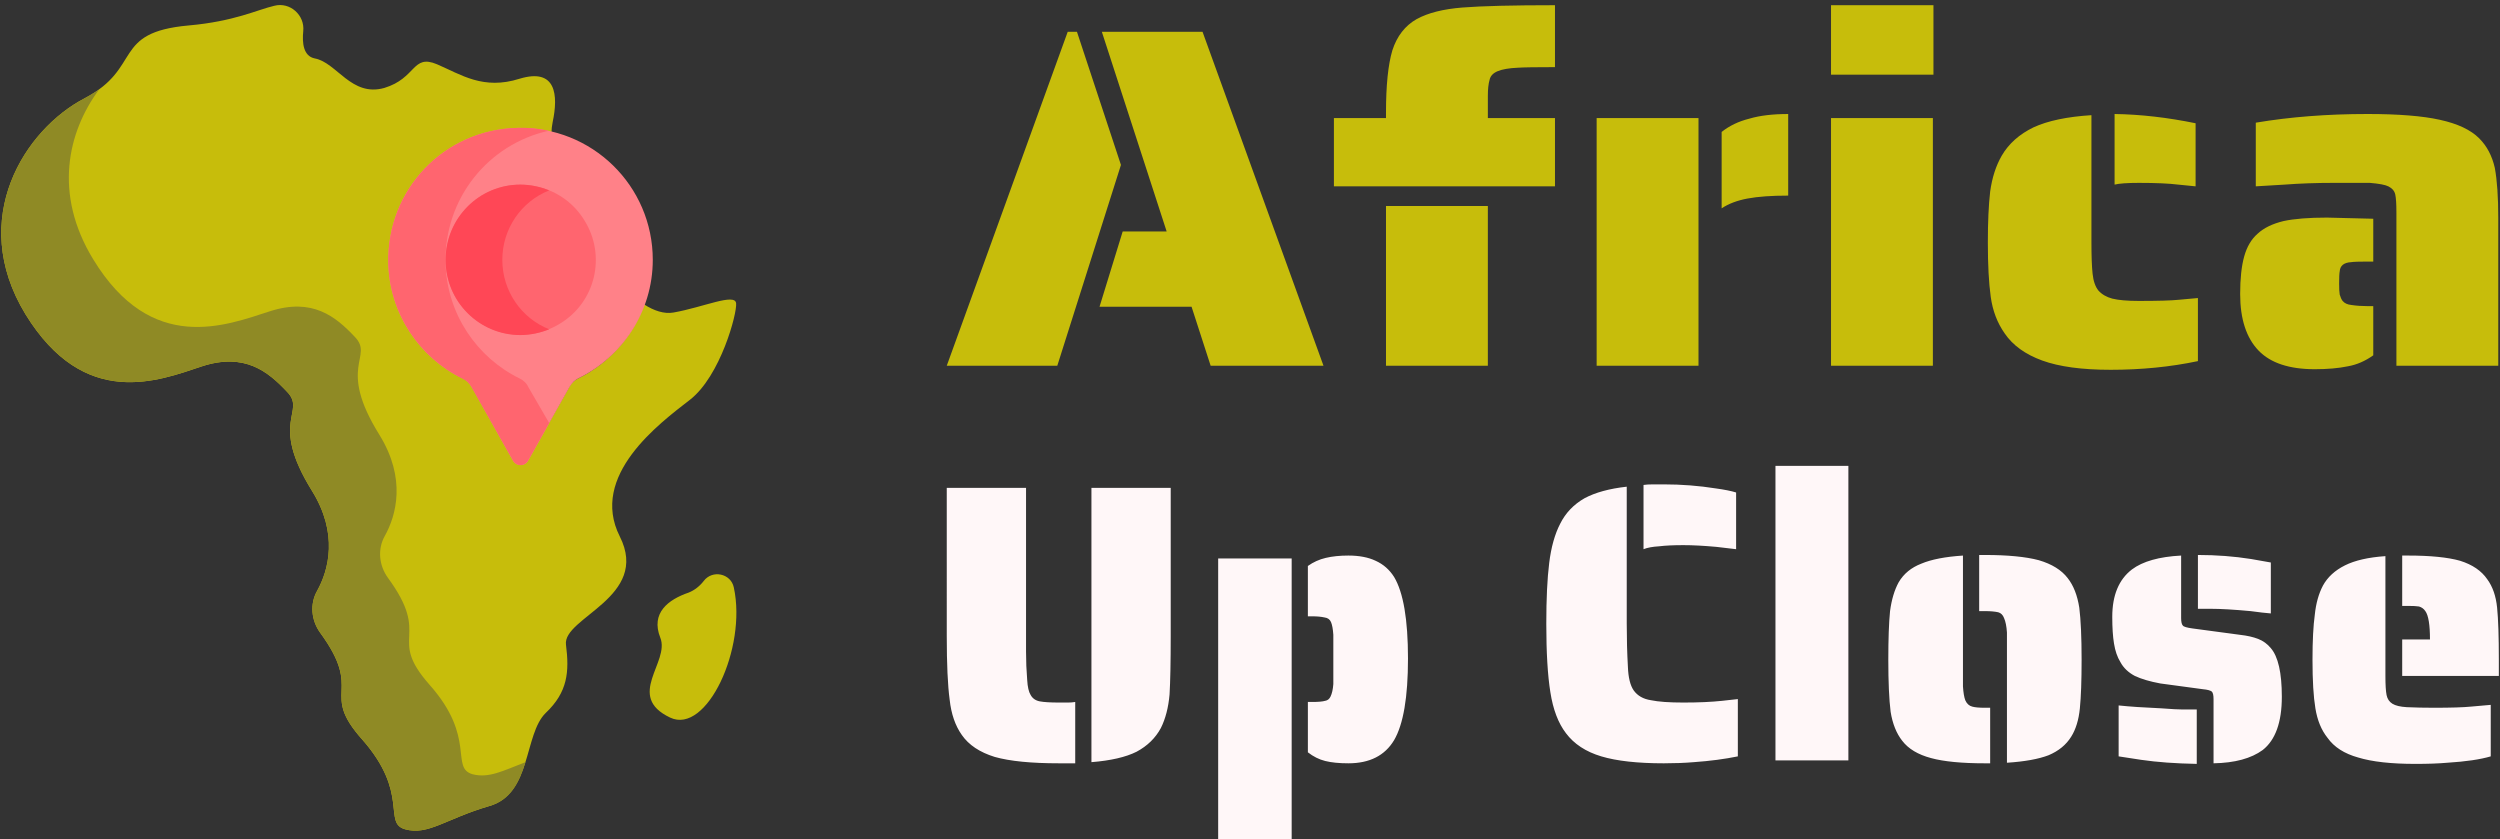
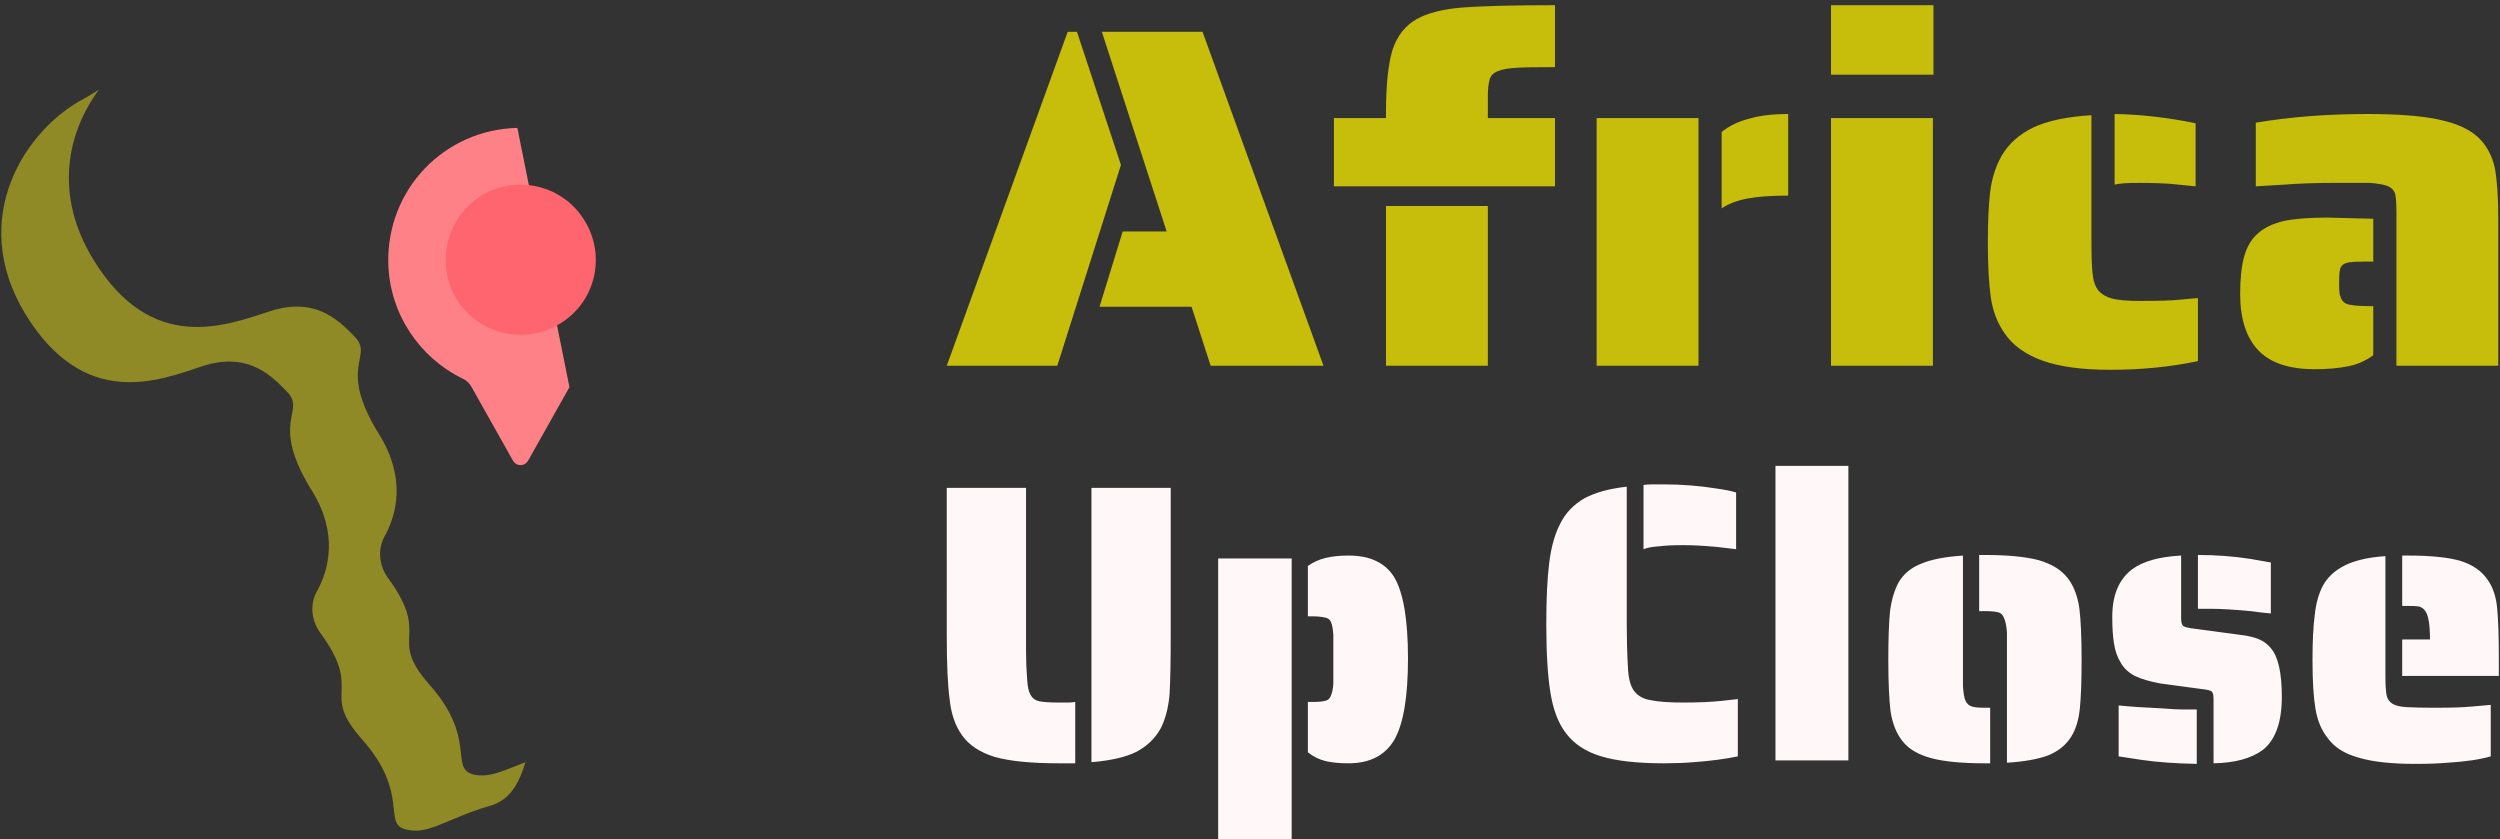
<svg xmlns="http://www.w3.org/2000/svg" width="432" height="145" version="1.2">
  <rect width="100%" height="100%" fill="#333333" stroke="none" />
  <style>.s0{fill:#c7bd0b}.s3{fill:#ff656f}</style>
-   <path d="M126.8 101.5c-.5-2.4-3.7-3.1-5.2-1.1-.7.9-1.6 1.6-2.6 2-3.5 1.2-6.6 3.5-4.9 7.8 1.7 4.2-6.1 10.1 1.7 13.8 6.3 3 13.3-12 11-22.5zM127.2 52.4c-.2-1.8-5.7.7-10.8 1.6-1.6.3-3.4-.3-5.1-1.4-2 5.6-6.1 10.2-11.4 12.8-.6.3-1.2.8-1.5 1.4l-7.2 12.7c-.6 1-1.9 1-2.5 0l-7.2-12.7c-.3-.6-.9-1.1-1.5-1.4-7.4-3.7-12.6-11.2-12.8-19.9-.3-12.6 9.6-23 22.2-23.3q3.1 0 5.9.7 0-.8.2-1.8c1-4.7.6-9.4-5.7-7.5-6.3 2-10.1-.7-14.3-2.5-4.3-1.8-3.5 2.4-9.1 4.1-5.7 1.6-8.2-4.4-12-5.1-2-.4-2.2-2.7-2-4.7.3-2.8-2.3-5.1-5-4.4-3 .7-6.9 2.7-14.8 3.4-13.4 1.2-7.9 7.3-18 12.6C4.4 22.3-5.7 37.7 4.4 54.3c10.2 16.6 23 11.5 30.5 9 7.4-2.4 11.4.9 14.7 4.4 3.4 3.5-3.2 5 4.3 17.1 4.6 7.4 2.9 13.7.9 17.3-1.3 2.3-1 5.1.5 7.2 7.7 10.5-.2 10.1 7.3 18.5 8.2 9.3 3.5 14.4 7.4 15.5 4 1.1 7-1.8 14.5-4 7.4-2.1 6-12.4 9.8-16.1 3.8-3.6 4.1-7.1 3.5-11.8-.6-4.7 14.6-8.2 9.3-18.7-5.3-10.5 6.8-19.5 12.1-23.6 5.3-4.1 8.2-15 8-16.7z" class="s0" />
  <path d="M81.7 133.8c-4-1.1.7-6.3-7.5-15.5-7.4-8.4.5-8-7.2-18.5-1.5-2.1-1.8-4.9-.5-7.2 2-3.6 3.7-9.9-.9-17.4-7.5-12-.9-13.5-4.3-17-3.3-3.5-7.3-6.8-14.7-4.4-7.5 2.4-20.4 7.6-30.5-9-6.9-11.3-4.4-22 1-29.3q-1.1.7-2.5 1.5C4.4 22.3-5.7 37.7 4.4 54.3c10.2 16.6 23 11.5 30.5 9 7.4-2.4 11.4.9 14.7 4.4 3.4 3.5-3.2 5 4.3 17.1 4.6 7.4 2.9 13.7.9 17.3-1.3 2.3-1 5.1.5 7.2 7.7 10.5-.2 10.1 7.3 18.5 8.2 9.3 3.5 14.4 7.4 15.5 4 1.1 7-1.8 14.5-4 3.8-1 5.3-4.3 6.3-7.6-3.9 1.5-6.3 2.8-9.1 2.1z" style="fill:#8f8a25" />
-   <path d="M89.4 22.1c-12.7.3-22.6 10.7-22.3 23.4.2 8.7 5.4 16.3 12.8 19.9.7.3 1.2.8 1.6 1.5l7.2 12.8c.6.9 1.9.9 2.5 0l7.2-12.8c.4-.7.9-1.2 1.5-1.5 7.6-3.7 12.9-11.5 12.9-20.5 0-12.8-10.5-23.1-23.4-22.8z" style="fill:#ff8188" />
-   <path d="M91.3 66.9c-.3-.7-.9-1.2-1.5-1.5-7.4-3.6-12.6-11.2-12.8-19.9-.3-11.2 7.4-20.6 17.8-22.9q-2.6-.6-5.4-.5c-12.7.3-22.6 10.7-22.3 23.4.2 8.7 5.4 16.3 12.8 19.9.7.3 1.2.8 1.6 1.5l7.2 12.8c.6.9 1.9.9 2.5 0l3.7-6.6z" class="s3" />
+   <path d="M89.4 22.1c-12.7.3-22.6 10.7-22.3 23.4.2 8.7 5.4 16.3 12.8 19.9.7.3 1.2.8 1.6 1.5l7.2 12.8c.6.9 1.9.9 2.5 0l7.2-12.8z" style="fill:#ff8188" />
  <path d="M78.9 51.7c-3.7-6.1-1.8-14.1 4.3-17.9 6.1-3.7 14.1-1.8 17.8 4.3 3.8 6.1 1.9 14.1-4.2 17.8-6.1 3.8-14.1 1.9-17.9-4.2z" class="s3" />
-   <path d="M86.8 44.9c0-5.4 3.3-10.1 8.1-12-1.5-.6-3.2-1-5-1-7.1 0-12.9 5.8-12.9 13s5.8 13 12.9 13c1.8 0 3.5-.4 5-1-4.8-1.9-8.1-6.6-8.1-12z" style="fill:#ff4756" />
  <path d="m163.6 63.2 20.9-57.7h1.6l7.6 23-11 34.7zm45.6 0L205.9 53H190l4-13h7.6L190.4 5.5h17.4l20.9 57.7zm21.3-31V20.4h9v-.9q0-7.1 1.1-10.8 1.2-3.7 4.2-5.4 2.9-1.6 7.9-2 5.1-.4 16-.4v10.7q-4.9 0-6.4.1-2.3.1-3.5.6-1.2.5-1.4 1.5-.3 1-.3 2.8v3.8h11.6v11.8zm9 31V35.6h17.6v27.6zm58-27.2V22.8q2-1.6 4.8-2.3 2.7-.8 6.7-.8v14.1q-4.3 0-7 .5t-4.5 1.7zm-21.6 27.2V20.4h17.6v42.8zm40.5-50.3V.9h17.7v12zm0 50.3V20.4H334v42.8zm63-31-3-.3q-2.4-.3-6.8-.3-3 0-4.2.3V19.7q6.7.1 14 1.6zm-14.7 31.7q-7.4 0-11.8-1.6t-6.5-4.7q-1.9-2.7-2.4-6.3-.5-3.6-.5-9.4 0-5.3.4-8.8.5-3.6 2-6.2 1.8-3.1 5.5-4.9 3.7-1.7 10-2.1v21.9q0 3.7.2 5.5.2 1.9 1 2.9.9 1 2.4 1.4 1.6.4 4.6.4 5 0 6.9-.2l3.3-.3v10.9q-7.1 1.5-15.1 1.5zm49.4-.7V36.7q0-2.2-.2-3.1-.2-.9-1.2-1.4-.8-.4-3.2-.6h-6.2q-4.6 0-8.5.3l-5 .3v-11q8.9-1.5 19.3-1.5 8 0 12.5 1 4.6 1 6.8 3.2 2 2 2.7 5.1.6 3.2.6 8.7v25.5zm-14.1.6q-6.6 0-9.7-3.2-3.2-3.3-3.2-9.8 0-4 .7-6.5t2.3-3.9q1.6-1.5 4.5-2.2 2.8-.6 7.5-.6l8 .2v7.4h-1q-2.2 0-2.8.1-1.9.1-2 1.6-.1.5-.1 2.1 0 1.3.1 1.9.2.7.5 1.1.5.6 1.5.7 1.3.2 2.8.2h1v8.5q-2.1 1.5-4.4 1.9-2.4.5-5.7.5z" class="s0" />
  <path d="M183 131.9q-7.2 0-11.1-1.1-3.9-1.2-5.7-3.8-1.7-2.4-2.1-6.1-.5-3.7-.5-11V84.3h13.7v28.3q0 2.5.2 4.9.1 1.8.6 2.6.5.9 1.6 1.1 1.1.2 3.3.2h1.6q.6 0 1.2-.1v10.6h-1.3zm5.6-.2V84.3h13.7v25.6q0 6.7-.2 10.1-.3 3.4-1.5 5.8-1.4 2.6-4.2 4.1-2.8 1.4-7.8 1.8zm44.4.2q-2.4 0-4-.4t-3-1.5v-8.7h.8q1.5 0 2.2-.2.6-.1.9-.7.4-.8.5-2.2v-8.5q-.1-1.5-.4-2.2-.3-.7-1.1-.8-.9-.2-2.1-.2h-.8v-8.7q1.4-1 3.1-1.4 1.7-.4 3.9-.4 2.8 0 4.7.9 2 .9 3.2 2.8 2.4 4 2.4 14.1 0 10-2.4 14.1-2.4 4-7.9 4zM210.5 145V96.5h12.7V145zM284 94.9V83.8q.6-.1 1.7-.1h1.8q4.6 0 9 .7 2.2.3 3.5.7v9.8q-1-.1-3.4-.4-3.3-.3-5.7-.3-2.6 0-4.2.2-1.7.1-2.7.5zm3.5 37q-6.8 0-10.8-1.2-4-1.2-6.1-4-2-2.6-2.7-7.1-.7-4.4-.7-11.8 0-6.5.5-10.5.5-4.1 1.9-6.8 1.4-2.8 4.2-4.4 2.8-1.5 7.3-2v23.7q0 3.9.2 7.4.1 2.8 1 4.1 1 1.4 3 1.7 1.9.4 5.6.4 3.9 0 6.7-.3 1.1-.1 2.7-.3v9.9q-3.4.7-7.6 1-2.4.2-5.2.2zm19.3-.5V80.5h12.6v50.9zm40 .4v-22.5q-.1-1.6-.5-2.5-.3-.8-1-1-.9-.2-2.3-.2h-1v-9.7h1q5.9 0 9.3.9 3.4 1 5 3.1 1.5 1.9 2 5.1.4 3.2.4 9 0 5.4-.3 8.4t-1.5 4.9q-1.3 2.1-3.9 3.2-2.6 1-7.2 1.3zm-3.8.1q-6 0-9.3-.9-3.4-.9-5-3-1.5-1.9-2-5-.4-3.2-.4-9 0-5.4.3-8.4.4-3 1.5-5 1.3-2.2 3.9-3.2 2.6-1.1 7.2-1.4v22.6q.1 1.6.4 2.4.4.9 1.2 1.1.7.2 2.2.2h.9v9.6zm49.4-25.9q-1.3-.1-3.5-.4-4.3-.4-6.9-.4h-2.2v-9.3q4.8 0 9.2.7l3.4.6zm-9.9 25.9v-11.1q0-1-.3-1.3-.4-.3-1.5-.4l-7.4-1q-2.7-.5-4.4-1.3-1.7-.9-2.5-2.4-.8-1.3-1.1-3.2-.3-1.8-.3-4.6 0-5.6 3.4-8.2 2.8-2.1 8.5-2.4v10.8q0 1 .3 1.3.2.3 1.7.5l8.2 1.1q1.8.2 3.1.7 1.3.5 2.2 1.6 1.9 2.2 1.9 8.4 0 6.6-3.3 9.2-3 2.2-8.5 2.3zm-2.9.1q-5.5-.1-9.6-.7l-3.9-.6v-8.8q2.8.3 7.4.5 2.6.2 3.7.2h2.4zm35.5-15.2v-6.3h4.8q0-3.8-.8-4.9-.4-.6-1.1-.8-.6-.1-1.9-.1h-1V96h1q5.8 0 9 .9 3.2 1 4.7 3.2 1.4 1.9 1.7 4.9.3 3 .3 9v2.8zm2.3 15.2q-6.3 0-9.9-1.1-3.6-1-5.3-3.4-1.6-2-2.1-5.1-.5-3-.5-8.4 0-4.9.4-7.8.3-2.9 1.4-5 1.2-2.2 3.8-3.5 2.6-1.3 7-1.6v20.7q0 2.3.2 3.3t1 1.5q.8.5 2.5.6 2.2.1 4.7.1 4.4 0 6.4-.2l3.4-.3v8.9q-2.7.8-7.5 1.1-2.3.2-5.5.2z" style="fill:#fff7f8" />
</svg>